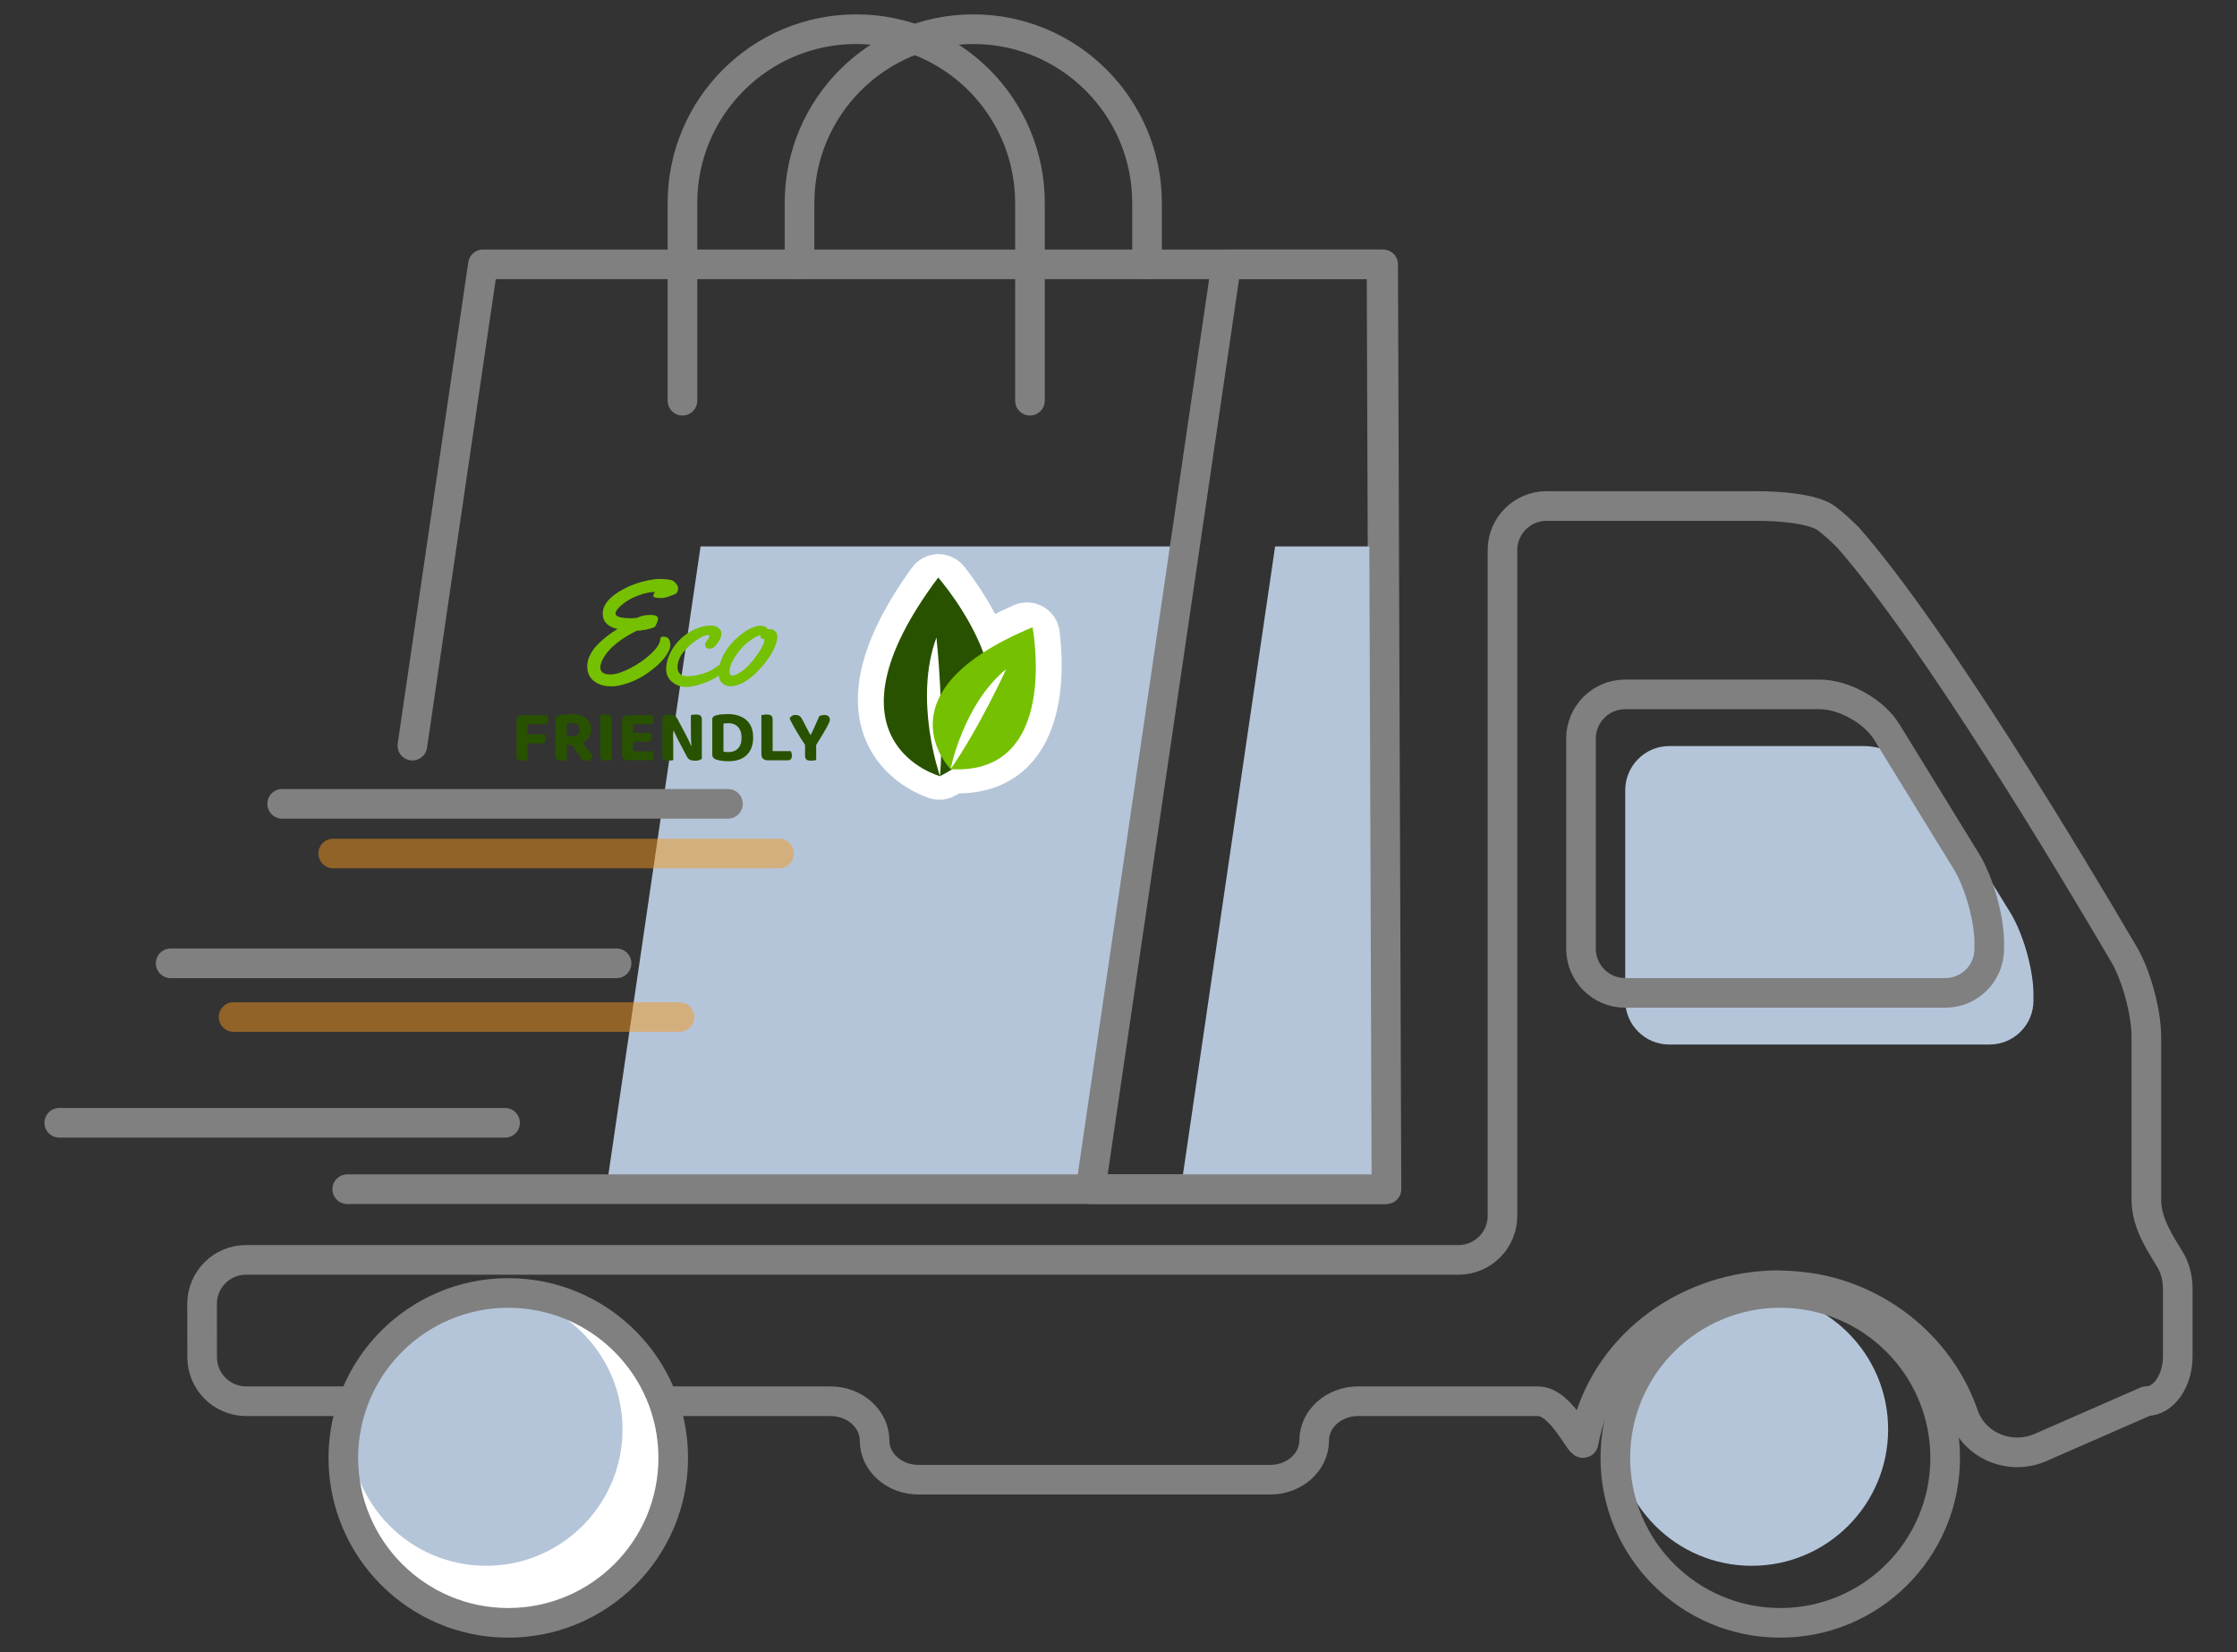
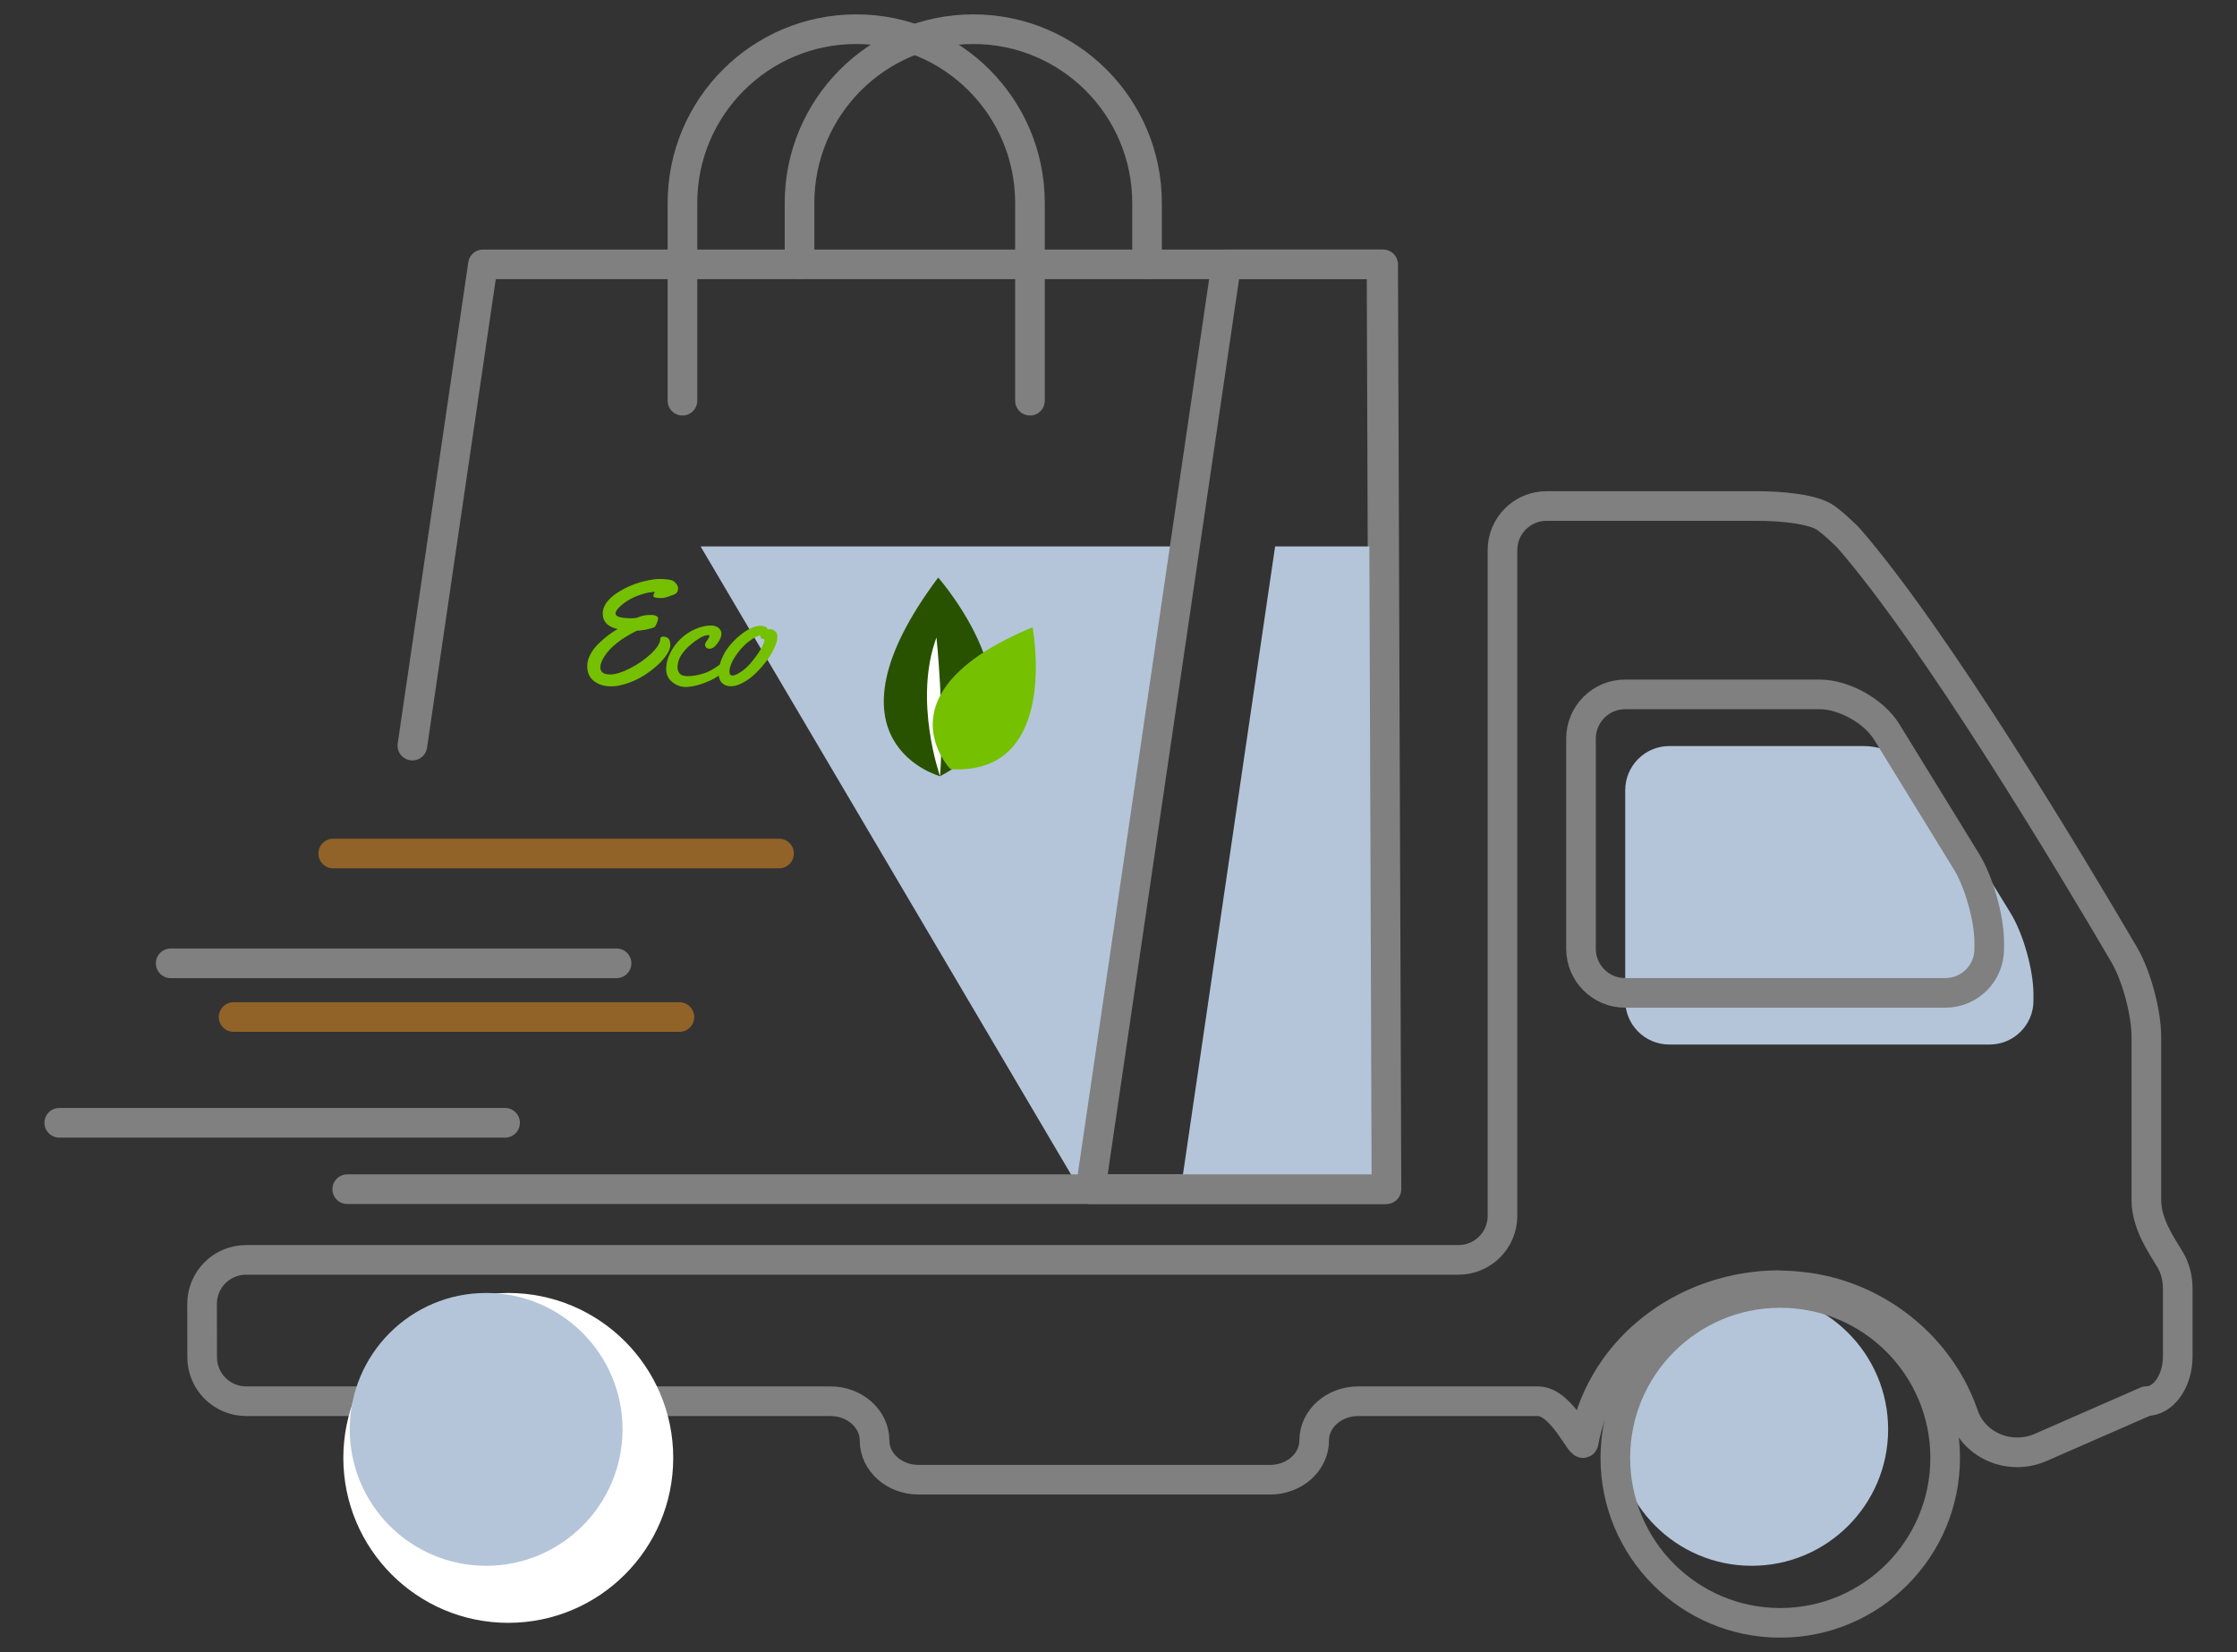
<svg xmlns="http://www.w3.org/2000/svg" width="302" height="223" viewBox="0 0 302 223" fill="none">
  <rect x="0" y="0" width="302" height="223" fill="#333333" stroke="none" />
-   <path d="M145.763 160.525H81.846L94.579 73.757H159.412L145.763 160.525Z" fill="#B4C5D9" />
-   <path d="M138.283 84.893C136.697 85.585 135.155 86.374 133.666 87.257C133.553 87.325 133.427 87.367 133.296 87.381C133.165 87.395 133.032 87.381 132.907 87.34C132.782 87.299 132.668 87.231 132.571 87.142C132.474 87.053 132.397 86.944 132.346 86.822C130.805 83.187 128.575 80.112 127.417 78.641C127.328 78.529 127.215 78.439 127.085 78.379C126.956 78.318 126.815 78.289 126.672 78.292C126.529 78.296 126.389 78.333 126.263 78.4C126.137 78.467 126.028 78.562 125.946 78.679C111.933 98.088 124.113 103.554 126.511 104.401C126.632 104.443 126.761 104.46 126.889 104.45C127.017 104.439 127.142 104.403 127.255 104.342C127.621 104.144 127.971 103.943 128.302 103.738C128.46 103.639 128.644 103.588 128.831 103.594C140.977 103.949 140.107 89.872 139.569 85.62C139.55 85.477 139.499 85.342 139.419 85.223C139.339 85.104 139.232 85.005 139.108 84.935C138.983 84.864 138.844 84.824 138.7 84.817C138.557 84.81 138.415 84.836 138.283 84.893Z" fill="white" stroke="white" stroke-width="7" stroke-miterlimit="10" />
+   <path d="M145.763 160.525L94.579 73.757H159.412L145.763 160.525Z" fill="#B4C5D9" />
  <path d="M126.904 104.775C126.904 104.775 109.994 100.214 126.658 77.96C126.658 77.96 143.028 96.543 126.904 104.775Z" fill="#285200" />
  <path d="M126.906 104.776C126.906 104.776 123.284 94.542 126.423 86.051C126.423 86.059 127.545 96.541 126.906 104.776Z" fill="white" />
  <path d="M128.326 103.824C128.326 103.824 118.232 93.483 139.395 84.671C139.395 84.671 143.239 104.739 128.326 103.824Z" fill="#75C001" />
-   <path d="M128.329 103.824C128.329 103.824 130.048 95.039 135.836 90.323C135.836 90.323 132.235 98.238 128.329 103.824Z" fill="white" />
  <path d="M83.098 82.821C83.098 83.245 83.837 83.456 85.314 83.456C85.679 83.456 85.949 83.417 86.125 83.339C86.587 83.118 87.154 83.007 87.824 83.007C88.501 83.007 88.84 83.179 88.84 83.524C88.84 83.661 88.781 83.863 88.664 84.13C88.553 84.39 88.469 84.55 88.41 84.608C88.358 84.667 88.15 84.748 87.785 84.853C87.421 84.95 87.183 85.005 87.072 85.019C86.968 85.025 86.897 85.032 86.857 85.038C86.825 85.045 86.783 85.051 86.731 85.058C86.685 85.064 86.578 85.084 86.408 85.116C86.239 85.142 86.115 85.139 86.037 85.106C83.882 86.168 82.401 87.333 81.594 88.603C81.229 89.175 81.047 89.667 81.047 90.077C81.047 90.722 81.493 91.044 82.385 91.044C83.081 91.044 83.967 90.77 85.041 90.224C86.115 89.677 87.066 89.016 87.893 88.241C88.726 87.46 89.143 86.783 89.143 86.21C89.143 86.028 89.279 85.936 89.553 85.936C90.184 85.936 90.5 86.311 90.5 87.06C90.5 87.411 90.347 87.831 90.041 88.319C89.735 88.801 89.309 89.293 88.762 89.794C88.215 90.289 87.606 90.751 86.936 91.181C86.265 91.61 85.519 91.962 84.699 92.235C83.885 92.509 83.195 92.645 82.629 92.645C82.062 92.645 81.603 92.59 81.252 92.48C80.907 92.375 80.581 92.216 80.275 92.001C79.611 91.539 79.279 90.839 79.279 89.901C79.279 89.394 79.416 88.879 79.689 88.358C79.963 87.831 80.321 87.353 80.764 86.923C81.578 86.116 82.45 85.445 83.381 84.911C82.04 84.605 81.369 83.915 81.369 82.841C81.369 81.63 82.3 80.523 84.162 79.52C85.197 78.967 86.32 78.57 87.531 78.329C88.104 78.212 88.583 78.153 88.967 78.153C89.748 78.153 90.337 78.215 90.734 78.339C90.975 78.456 91.171 78.622 91.32 78.837C91.47 79.045 91.545 79.228 91.545 79.384C91.545 79.534 91.525 79.67 91.486 79.794C91.447 79.918 91.382 80.015 91.291 80.087C91.161 80.185 91.014 80.259 90.852 80.311C90.689 80.364 90.594 80.396 90.568 80.409C90.061 80.624 89.624 80.731 89.26 80.731C88.609 80.731 88.254 80.647 88.195 80.478C88.208 80.308 88.28 80.113 88.41 79.892C87.792 79.918 87.15 80.045 86.486 80.272C85.822 80.494 85.246 80.757 84.758 81.064C84.276 81.363 83.879 81.675 83.566 82.001C83.254 82.326 83.098 82.6 83.098 82.821ZM96.447 90.204C96.786 89.989 97.004 89.843 97.102 89.765C97.199 89.68 97.313 89.582 97.443 89.472C97.574 89.361 97.681 89.306 97.766 89.306C97.896 89.306 97.961 89.455 97.961 89.755C97.961 90.048 97.814 90.367 97.522 90.712C97.235 91.05 96.877 91.34 96.447 91.581C96.018 91.815 95.559 92.02 95.07 92.196C94.1 92.554 93.273 92.733 92.59 92.733C91.913 92.733 91.301 92.512 90.754 92.069C90.207 91.62 89.934 91.037 89.934 90.321C89.934 89.599 90.113 88.879 90.471 88.163C90.829 87.44 91.288 86.809 91.848 86.269C92.414 85.722 93.068 85.279 93.811 84.94C94.559 84.602 95.298 84.433 96.027 84.433C96.379 84.433 96.695 84.534 96.975 84.735C97.255 84.937 97.394 85.214 97.394 85.565C97.394 85.917 97.219 86.34 96.867 86.835C96.522 87.323 96.171 87.567 95.812 87.567C95.396 87.567 95.188 87.369 95.188 86.972C95.188 86.868 95.285 86.682 95.481 86.415C95.676 86.148 95.773 85.969 95.773 85.878C95.773 85.78 95.738 85.731 95.666 85.731C95.308 85.731 94.924 85.855 94.514 86.103C94.103 86.35 93.729 86.61 93.391 86.884C93.059 87.157 92.743 87.463 92.443 87.802C91.792 88.537 91.467 89.302 91.467 90.097C91.467 90.416 91.568 90.692 91.769 90.927C91.978 91.155 92.323 91.269 92.805 91.269C93.293 91.269 93.781 91.213 94.269 91.103C94.758 90.985 95.158 90.862 95.471 90.731C95.79 90.595 96.115 90.419 96.447 90.204ZM104.035 84.931C104.23 84.931 104.429 85.019 104.631 85.194C104.839 85.37 104.943 85.64 104.943 86.005C104.943 86.363 104.816 86.832 104.562 87.411C104.309 87.984 103.96 88.57 103.518 89.169C103.075 89.761 102.587 90.321 102.053 90.849C101.525 91.37 100.952 91.799 100.334 92.138C99.722 92.47 99.165 92.636 98.664 92.636C98.163 92.636 97.759 92.48 97.453 92.167C97.154 91.848 97.004 91.409 97.004 90.849C97.004 90.282 97.141 89.657 97.414 88.974C97.694 88.29 98.052 87.688 98.488 87.167C98.924 86.64 99.397 86.168 99.904 85.751C100.965 84.898 101.896 84.472 102.697 84.472C103.055 84.472 103.326 84.56 103.508 84.735C103.573 84.794 103.605 84.846 103.605 84.892V84.95C103.697 84.937 103.84 84.931 104.035 84.931ZM103.049 86.23H102.98C102.753 86.23 102.639 86.064 102.639 85.731C102.163 85.888 101.665 86.161 101.145 86.552C100.624 86.942 100.158 87.405 99.748 87.939C98.915 89.006 98.492 89.908 98.478 90.644C98.478 91.008 98.612 91.19 98.879 91.19C99.146 91.19 99.543 91.015 100.07 90.663C100.598 90.311 101.118 89.81 101.633 89.159C102.154 88.508 102.541 87.945 102.795 87.47C103.055 86.988 103.186 86.662 103.186 86.493C103.186 86.317 103.14 86.23 103.049 86.23Z" fill="#75C001" />
-   <path d="M71.224 100.119H69.714V97.359C69.714 97.106 69.787 96.909 69.934 96.769C70.081 96.623 70.277 96.549 70.524 96.549C70.664 96.549 70.797 96.559 70.924 96.579C71.057 96.599 71.157 96.616 71.224 96.629V100.119ZM70.504 100.349V99.129H73.514C73.554 99.196 73.591 99.283 73.624 99.389C73.657 99.489 73.674 99.599 73.674 99.719C73.674 99.933 73.624 100.093 73.524 100.199C73.431 100.299 73.301 100.349 73.134 100.349H70.504ZM70.524 97.769V96.549H73.854C73.894 96.609 73.931 96.693 73.964 96.799C73.997 96.906 74.014 97.019 74.014 97.139C74.014 97.353 73.964 97.513 73.864 97.619C73.771 97.719 73.641 97.769 73.474 97.769H70.524ZM69.714 99.529H71.234V102.599C71.174 102.619 71.077 102.636 70.944 102.649C70.811 102.669 70.674 102.679 70.534 102.679C70.234 102.679 70.021 102.626 69.894 102.519C69.774 102.413 69.714 102.229 69.714 101.969V99.529ZM76.507 99.389H77.157C77.49 99.389 77.757 99.316 77.957 99.169C78.164 99.016 78.267 98.793 78.267 98.499C78.267 98.213 78.17 97.996 77.977 97.849C77.784 97.696 77.487 97.619 77.087 97.619C76.974 97.619 76.87 97.623 76.777 97.629C76.684 97.636 76.594 97.649 76.507 97.669V99.389ZM77.297 100.569H74.997V97.079C74.997 96.953 75.034 96.853 75.107 96.779C75.18 96.706 75.277 96.649 75.397 96.609C75.617 96.529 75.874 96.473 76.167 96.439C76.467 96.406 76.777 96.389 77.097 96.389C77.997 96.389 78.674 96.579 79.127 96.959C79.58 97.333 79.807 97.843 79.807 98.489C79.807 98.889 79.697 99.249 79.477 99.569C79.264 99.883 78.967 100.129 78.587 100.309C78.214 100.483 77.784 100.569 77.297 100.569ZM77.017 100.209L78.377 99.889C78.53 100.103 78.687 100.313 78.847 100.519C79.014 100.726 79.17 100.926 79.317 101.119C79.47 101.313 79.607 101.493 79.727 101.659C79.847 101.819 79.944 101.956 80.017 102.069C79.957 102.269 79.85 102.426 79.697 102.539C79.544 102.646 79.37 102.699 79.177 102.699C78.93 102.699 78.74 102.646 78.607 102.539C78.48 102.426 78.36 102.279 78.247 102.099L77.017 100.209ZM74.997 99.999H76.517V102.599C76.457 102.619 76.36 102.636 76.227 102.649C76.094 102.669 75.957 102.679 75.817 102.679C75.517 102.679 75.304 102.626 75.177 102.519C75.057 102.413 74.997 102.226 74.997 101.959V99.999ZM81.032 98.379H82.552V102.599C82.492 102.619 82.396 102.636 82.262 102.649C82.129 102.669 81.992 102.679 81.852 102.679C81.552 102.679 81.339 102.626 81.212 102.519C81.092 102.413 81.032 102.226 81.032 101.959V98.379ZM82.552 100.299H81.032V96.529C81.099 96.516 81.199 96.499 81.332 96.479C81.472 96.459 81.609 96.449 81.742 96.449C82.029 96.449 82.236 96.499 82.362 96.599C82.489 96.699 82.552 96.889 82.552 97.169V100.299ZM83.981 98.369H85.462V102.549C85.401 102.563 85.308 102.579 85.181 102.599C85.061 102.619 84.931 102.629 84.791 102.629C84.545 102.629 84.348 102.556 84.201 102.409C84.055 102.263 83.981 102.066 83.981 101.819V98.369ZM85.462 100.789H83.981V97.359C83.981 97.106 84.055 96.909 84.201 96.769C84.348 96.623 84.545 96.549 84.791 96.549C84.931 96.549 85.061 96.559 85.181 96.579C85.308 96.599 85.401 96.616 85.462 96.629V100.789ZM84.791 100.119V98.919H87.811C87.852 98.986 87.888 99.069 87.921 99.169C87.955 99.269 87.972 99.379 87.972 99.499C87.972 99.713 87.921 99.869 87.822 99.969C87.728 100.069 87.602 100.119 87.442 100.119H84.791ZM84.791 102.629V101.419H88.141C88.181 101.479 88.218 101.563 88.251 101.669C88.285 101.776 88.302 101.889 88.302 102.009C88.302 102.223 88.251 102.379 88.151 102.479C88.058 102.579 87.931 102.629 87.772 102.629H84.791ZM84.791 97.749V96.549H88.091C88.138 96.609 88.175 96.689 88.201 96.789C88.235 96.889 88.251 96.999 88.251 97.119C88.251 97.333 88.205 97.493 88.112 97.599C88.018 97.699 87.888 97.749 87.722 97.749H84.791ZM89.421 98.279L90.801 98.259C90.828 98.546 90.848 98.829 90.861 99.109C90.874 99.389 90.881 99.659 90.881 99.919C90.888 100.179 90.891 100.433 90.891 100.679V102.609C90.831 102.623 90.734 102.636 90.601 102.649C90.474 102.669 90.344 102.679 90.211 102.679C89.918 102.679 89.711 102.629 89.591 102.529C89.478 102.429 89.421 102.249 89.421 101.989V98.279ZM94.751 100.849L93.361 100.859C93.314 100.373 93.288 99.909 93.281 99.469C93.274 99.029 93.271 98.609 93.271 98.209V96.529C93.338 96.516 93.434 96.499 93.561 96.479C93.688 96.459 93.821 96.449 93.961 96.449C94.248 96.449 94.451 96.503 94.571 96.609C94.691 96.709 94.751 96.886 94.751 97.139V100.849ZM94.751 100.369V102.419C94.664 102.499 94.541 102.563 94.381 102.609C94.228 102.663 94.044 102.689 93.831 102.689C93.604 102.689 93.391 102.653 93.191 102.579C92.998 102.506 92.838 102.343 92.711 102.089L91.501 99.789C91.428 99.643 91.354 99.496 91.281 99.349C91.214 99.203 91.148 99.056 91.081 98.909C91.014 98.756 90.948 98.603 90.881 98.449L89.421 98.779V96.809C89.501 96.696 89.624 96.609 89.791 96.549C89.964 96.489 90.151 96.459 90.351 96.459C90.571 96.459 90.778 96.496 90.971 96.569C91.171 96.643 91.334 96.803 91.461 97.049L92.681 99.359C92.754 99.499 92.828 99.646 92.901 99.799C92.974 99.946 93.044 100.093 93.111 100.239C93.178 100.386 93.241 100.536 93.301 100.689L94.751 100.369ZM100.109 99.579C100.109 99.133 100.033 98.766 99.879 98.479C99.733 98.193 99.526 97.979 99.259 97.839C98.999 97.693 98.696 97.619 98.349 97.619C98.229 97.619 98.113 97.626 97.999 97.639C97.893 97.646 97.783 97.656 97.669 97.669V101.459C97.769 101.479 97.883 101.496 98.009 101.509C98.136 101.516 98.256 101.519 98.369 101.519C98.896 101.519 99.316 101.356 99.629 101.029C99.949 100.703 100.109 100.219 100.109 99.579ZM101.679 99.549C101.679 100.269 101.539 100.866 101.259 101.339C100.986 101.813 100.599 102.169 100.099 102.409C99.606 102.643 99.026 102.759 98.359 102.759C98.139 102.759 97.869 102.743 97.549 102.709C97.229 102.683 96.939 102.623 96.679 102.529C96.333 102.403 96.159 102.179 96.159 101.859V97.079C96.159 96.946 96.196 96.846 96.269 96.779C96.343 96.706 96.439 96.646 96.559 96.599C96.826 96.513 97.113 96.456 97.419 96.429C97.726 96.403 98.006 96.389 98.259 96.389C98.946 96.389 99.543 96.506 100.049 96.739C100.563 96.966 100.963 97.313 101.249 97.779C101.536 98.246 101.679 98.836 101.679 99.549ZM102.79 98.399H104.31V102.549L103.6 102.629C103.353 102.629 103.157 102.556 103.01 102.409C102.863 102.263 102.79 102.066 102.79 101.819V98.399ZM103.6 102.629V101.389H106.74C106.787 101.456 106.827 101.543 106.86 101.649C106.893 101.749 106.91 101.863 106.91 101.989C106.91 102.203 106.863 102.363 106.77 102.469C106.677 102.576 106.547 102.629 106.38 102.629H103.6ZM104.31 100.299H102.79V96.529C102.857 96.516 102.957 96.499 103.09 96.479C103.23 96.459 103.363 96.449 103.49 96.449C103.783 96.449 103.993 96.499 104.12 96.599C104.247 96.699 104.31 96.889 104.31 97.169V100.299ZM110.124 100.659H108.764C108.591 100.406 108.401 100.119 108.194 99.799C107.987 99.479 107.784 99.149 107.584 98.809C107.384 98.463 107.194 98.129 107.014 97.809C106.841 97.489 106.701 97.203 106.594 96.949C106.667 96.843 106.767 96.743 106.894 96.649C107.027 96.556 107.194 96.509 107.394 96.509C107.621 96.509 107.804 96.559 107.944 96.659C108.084 96.753 108.217 96.926 108.344 97.179C108.431 97.339 108.517 97.506 108.604 97.679C108.697 97.846 108.787 98.019 108.874 98.199C108.967 98.373 109.057 98.546 109.144 98.719C109.237 98.886 109.324 99.046 109.404 99.199H109.454C109.607 98.893 109.744 98.609 109.864 98.349C109.984 98.089 110.101 97.826 110.214 97.559C110.334 97.286 110.464 96.989 110.604 96.669C110.704 96.616 110.817 96.576 110.944 96.549C111.071 96.523 111.191 96.509 111.304 96.509C111.511 96.509 111.684 96.563 111.824 96.669C111.964 96.776 112.034 96.936 112.034 97.149C112.034 97.229 112.004 97.346 111.944 97.499C111.884 97.653 111.781 97.866 111.634 98.139C111.487 98.406 111.291 98.746 111.044 99.159C110.804 99.566 110.497 100.066 110.124 100.659ZM108.684 100.109H110.184V102.599C110.117 102.619 110.017 102.636 109.884 102.649C109.757 102.669 109.627 102.679 109.494 102.679C109.194 102.679 108.984 102.629 108.864 102.529C108.744 102.423 108.684 102.239 108.684 101.979V100.109Z" fill="#285200" />
  <path d="M107.938 35.685V27.398C107.938 14.446 118.443 3.94 131.395 3.94C144.348 3.94 154.853 14.446 154.853 27.398V35.685" stroke="#808081" stroke-width="4" stroke-miterlimit="10" stroke-linecap="round" stroke-linejoin="round" />
  <path d="M55.671 100.647L65.201 35.685H186.509L186.957 160.525H46.877" stroke="#808081" stroke-width="4" stroke-miterlimit="10" stroke-linecap="round" stroke-linejoin="round" />
  <path d="M187.176 160.525H159.41L172.144 73.757H186.867L187.176 160.525Z" fill="#B4C5D9" />
  <path d="M187.176 160.525H147.225L165.549 35.685H186.729L187.176 160.525Z" stroke="#808081" stroke-width="4" stroke-miterlimit="10" stroke-linecap="round" stroke-linejoin="round" />
  <path d="M92.133 54.089V27.398C92.133 14.446 102.638 3.94 115.591 3.94C128.543 3.94 139.048 14.446 139.048 27.398V54.089" stroke="#808081" stroke-width="4" stroke-miterlimit="10" stroke-linecap="round" stroke-linejoin="round" />
  <path d="M44.986 115.211H105.173" stroke="#F6971C" stroke-opacity="0.48" stroke-width="4" stroke-miterlimit="10" stroke-linecap="round" stroke-linejoin="round" />
  <path d="M31.535 137.285H91.722" stroke="#F6971C" stroke-opacity="0.48" stroke-width="4" stroke-miterlimit="10" stroke-linecap="round" stroke-linejoin="round" />
-   <path d="M38.094 108.505H98.28" stroke="#808081" stroke-width="4" stroke-miterlimit="10" stroke-linecap="round" stroke-linejoin="round" />
  <path d="M23.041 130.034H83.237" stroke="#808081" stroke-width="4" stroke-miterlimit="10" stroke-linecap="round" stroke-linejoin="round" />
  <path d="M8 151.562H68.186" stroke="#808081" stroke-width="4" stroke-miterlimit="10" stroke-linecap="round" stroke-linejoin="round" />
  <path d="M293.007 170.095C291.863 168.155 289.774 165.28 289.764 161.997V139.972C289.764 136.689 288.431 131.715 286.779 128.89C279.627 116.683 261.232 85.973 249.484 72.543C248.598 71.688 247.643 70.762 246.589 69.977C244.888 68.693 240.481 68.305 237.198 68.305H208.786C205.503 68.305 202.847 70.971 202.837 74.244V164.126C202.837 167.409 200.18 170.065 196.898 170.065H86.433H50.411H33.23C29.937 170.065 27.281 172.721 27.281 176.004L27.291 183.197C27.291 186.48 29.947 189.146 33.24 189.146H37.478H99.396H112.119C115.392 189.146 118.058 191.513 118.068 194.438C118.058 197.363 120.724 199.74 124.007 199.74H171.47C174.753 199.74 177.419 197.363 177.419 194.438C177.419 191.513 180.085 189.146 183.358 189.146H207.632C210.915 189.146 213.62 195.831 213.809 194.657C213.899 194.11 214.018 193.523 214.287 192.558C217.381 180.998 228.214 173.597 239.953 173.477C242.192 173.537 244.38 173.736 246.569 174.273C255.184 176.392 262.267 182.779 265.092 190.996C265.102 191.026 265.112 191.056 265.122 191.086C266.614 195.244 271.439 197.154 275.488 195.383L289.764 189.136C292.102 189.136 294.002 186.42 294.002 183.077V173.995C294.002 172.512 293.634 171.149 293.007 170.095Z" stroke="#808081" stroke-width="4" stroke-miterlimit="10" stroke-linecap="round" stroke-linejoin="round" />
  <path d="M268.592 140.997H225.357C222.074 140.997 219.418 138.34 219.408 135.048V106.656C219.418 103.373 222.084 100.707 225.357 100.707H251.63C254.913 100.707 258.962 102.975 260.683 105.77L271.407 123.209C273.138 126.005 274.521 130.929 274.521 134.212V135.048C274.541 138.331 271.875 140.997 268.592 140.997Z" fill="#B4C5D9" />
  <path d="M262.623 134.023H219.388C216.106 134.023 213.449 131.367 213.439 128.074V99.682C213.449 96.399 216.116 93.733 219.388 93.733H245.662C248.944 93.733 252.993 96.001 254.714 98.797L265.439 116.236C267.17 119.031 268.552 123.955 268.552 127.238V128.074C268.562 131.367 265.906 134.023 262.623 134.023Z" stroke="#808081" stroke-width="4" stroke-miterlimit="10" stroke-linecap="round" stroke-linejoin="round" />
  <path d="M68.614 174.532C56.318 174.532 46.36 184.5 46.35 196.796C46.36 209.082 56.318 219.06 68.614 219.06C80.909 219.06 90.888 209.092 90.888 196.796C90.888 184.5 80.909 174.532 68.614 174.532Z" fill="white" />
  <path d="M65.629 174.532C55.462 174.532 47.225 182.779 47.215 192.946C47.225 203.113 55.452 211.36 65.629 211.36C75.796 211.36 84.043 203.113 84.043 192.946C84.043 182.779 75.796 174.532 65.629 174.532Z" fill="#B4C5D9" />
  <path d="M236.488 174.532C226.321 174.532 218.084 182.779 218.074 192.946C218.084 203.113 226.311 211.36 236.488 211.36C246.655 211.36 254.902 203.113 254.902 192.946C254.902 182.779 246.655 174.532 236.488 174.532Z" fill="#B4C5D9" />
-   <path d="M68.614 174.532C56.318 174.532 46.36 184.5 46.35 196.796C46.36 209.082 56.318 219.06 68.614 219.06C80.909 219.06 90.888 209.092 90.888 196.796C90.888 184.5 80.909 174.532 68.614 174.532Z" stroke="#808081" stroke-width="4" stroke-miterlimit="10" stroke-linecap="round" stroke-linejoin="round" />
  <path d="M240.338 174.532C228.042 174.532 218.074 184.5 218.074 196.796C218.074 209.082 228.042 219.06 240.338 219.06C252.634 219.06 262.602 209.092 262.602 196.796C262.602 184.5 252.634 174.532 240.338 174.532Z" stroke="#808081" stroke-width="4" stroke-miterlimit="10" stroke-linecap="round" stroke-linejoin="round" />
</svg>